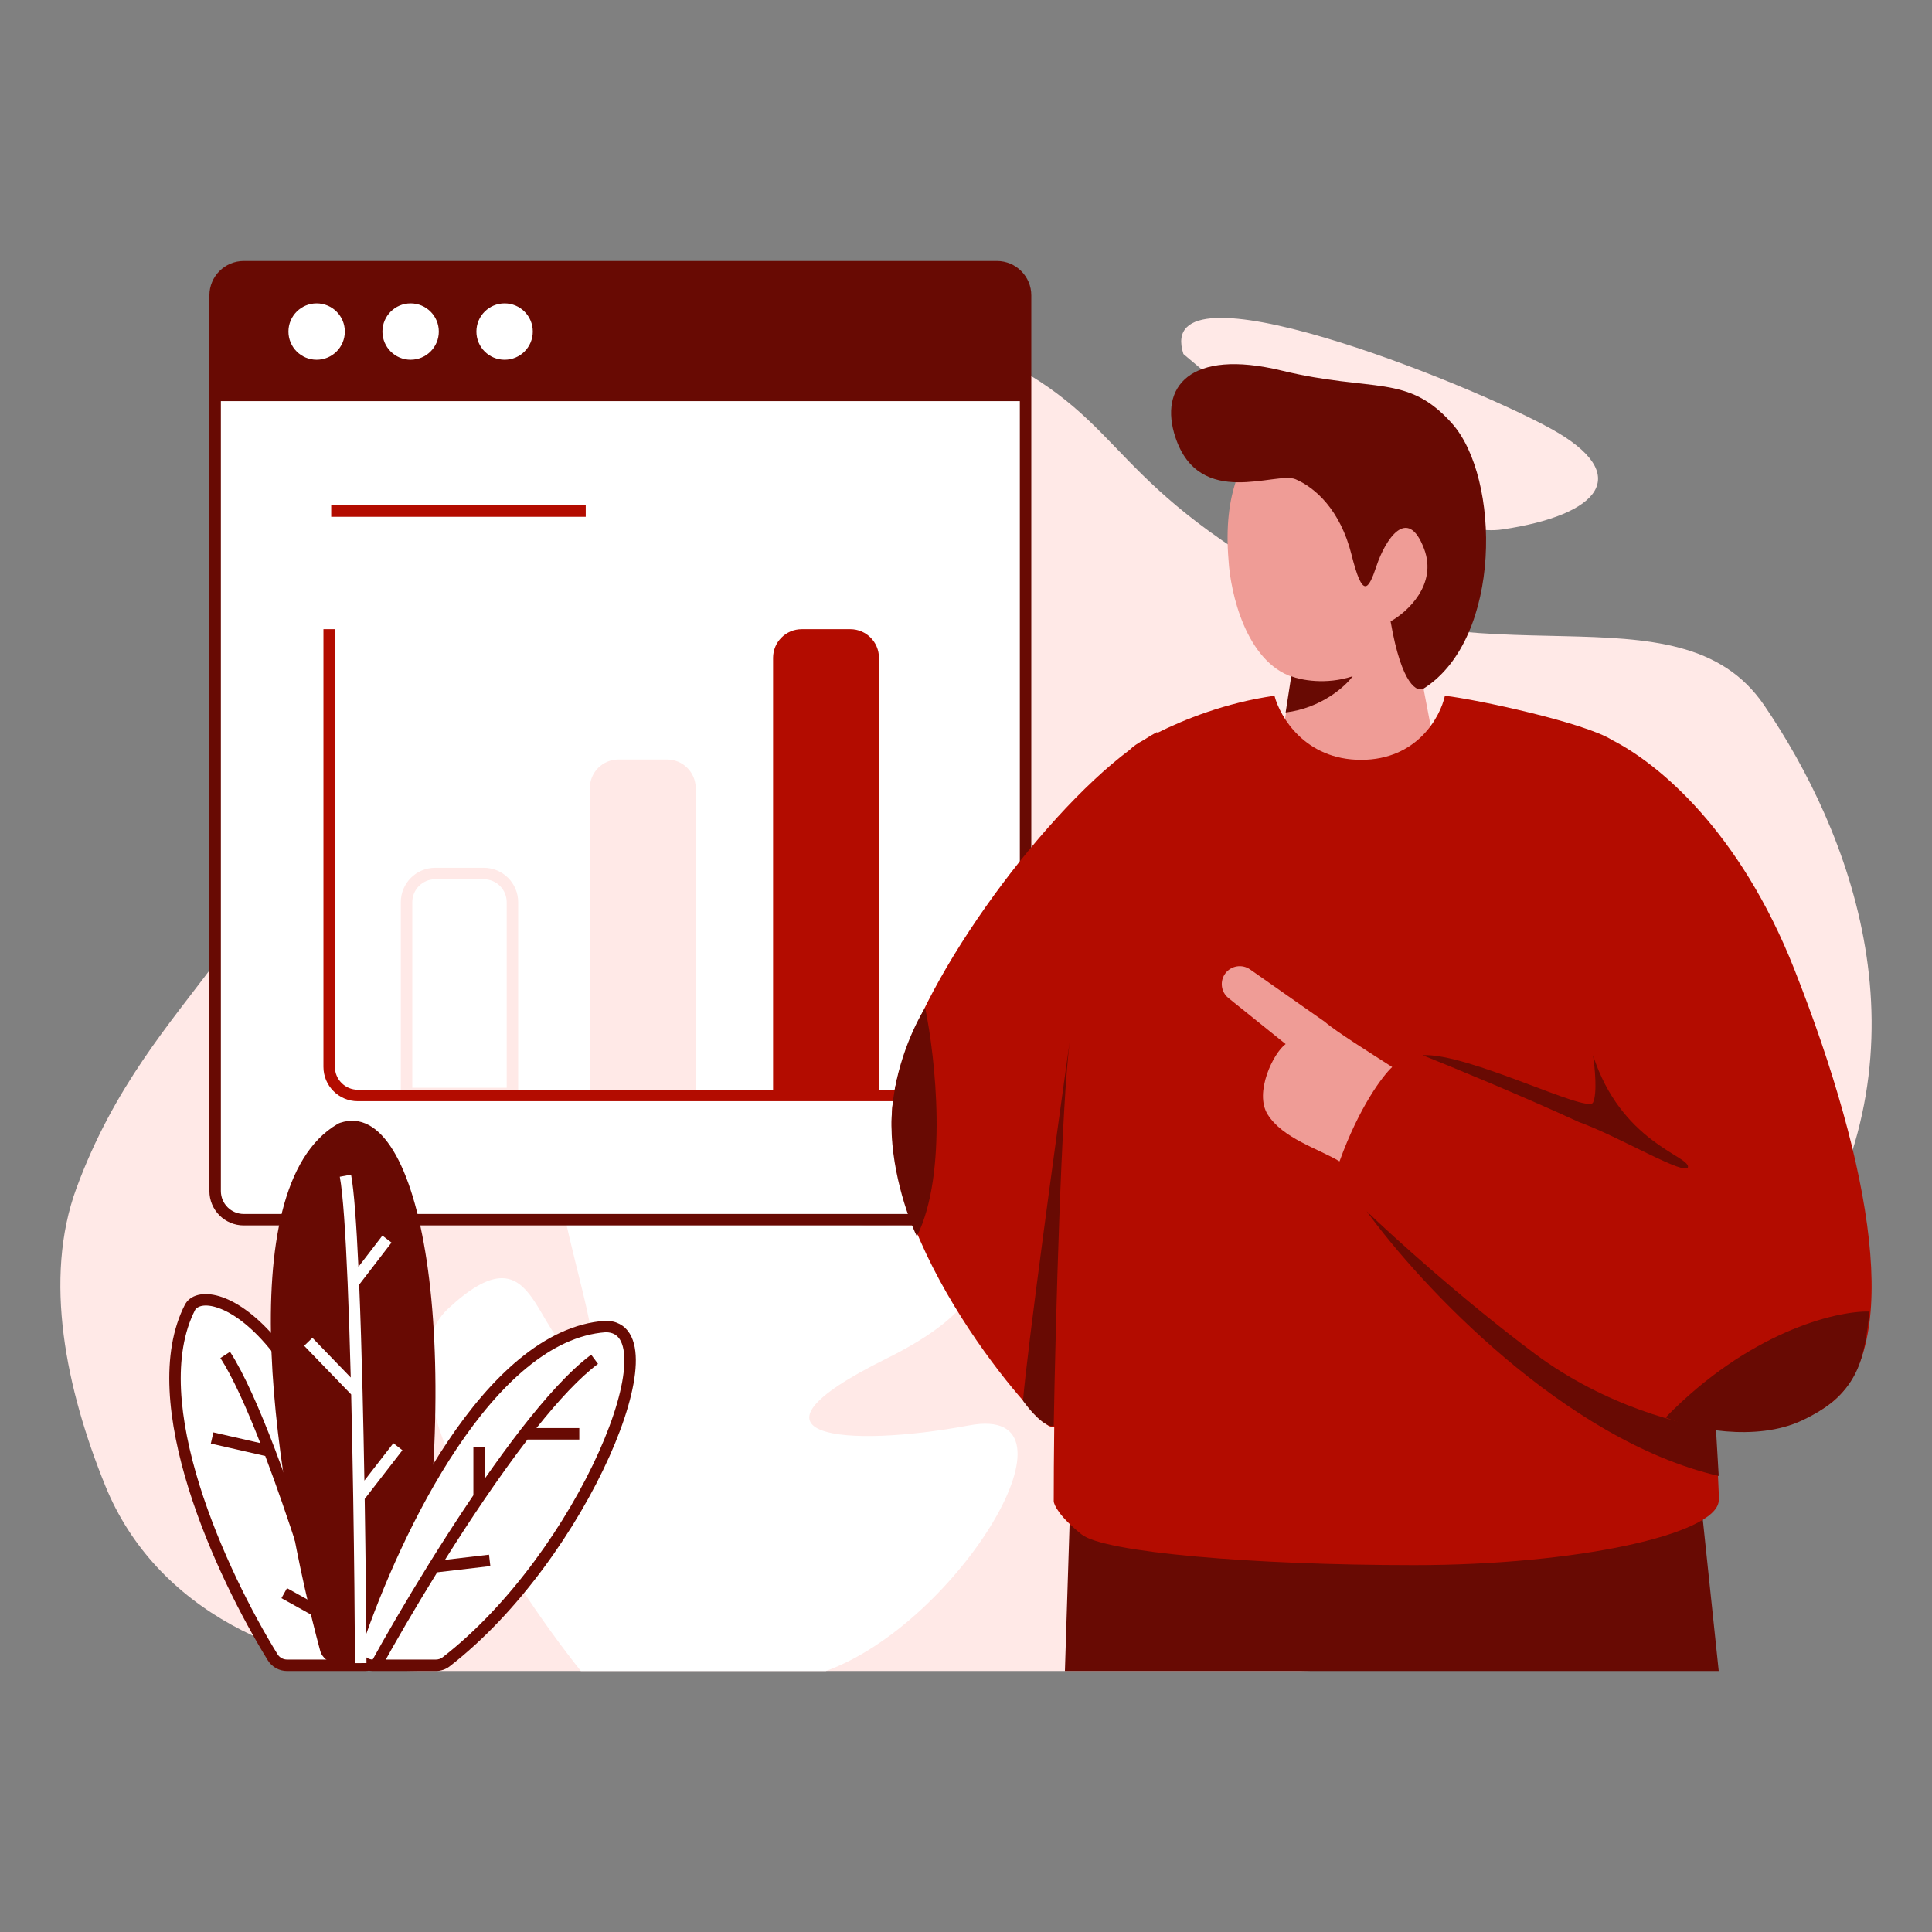
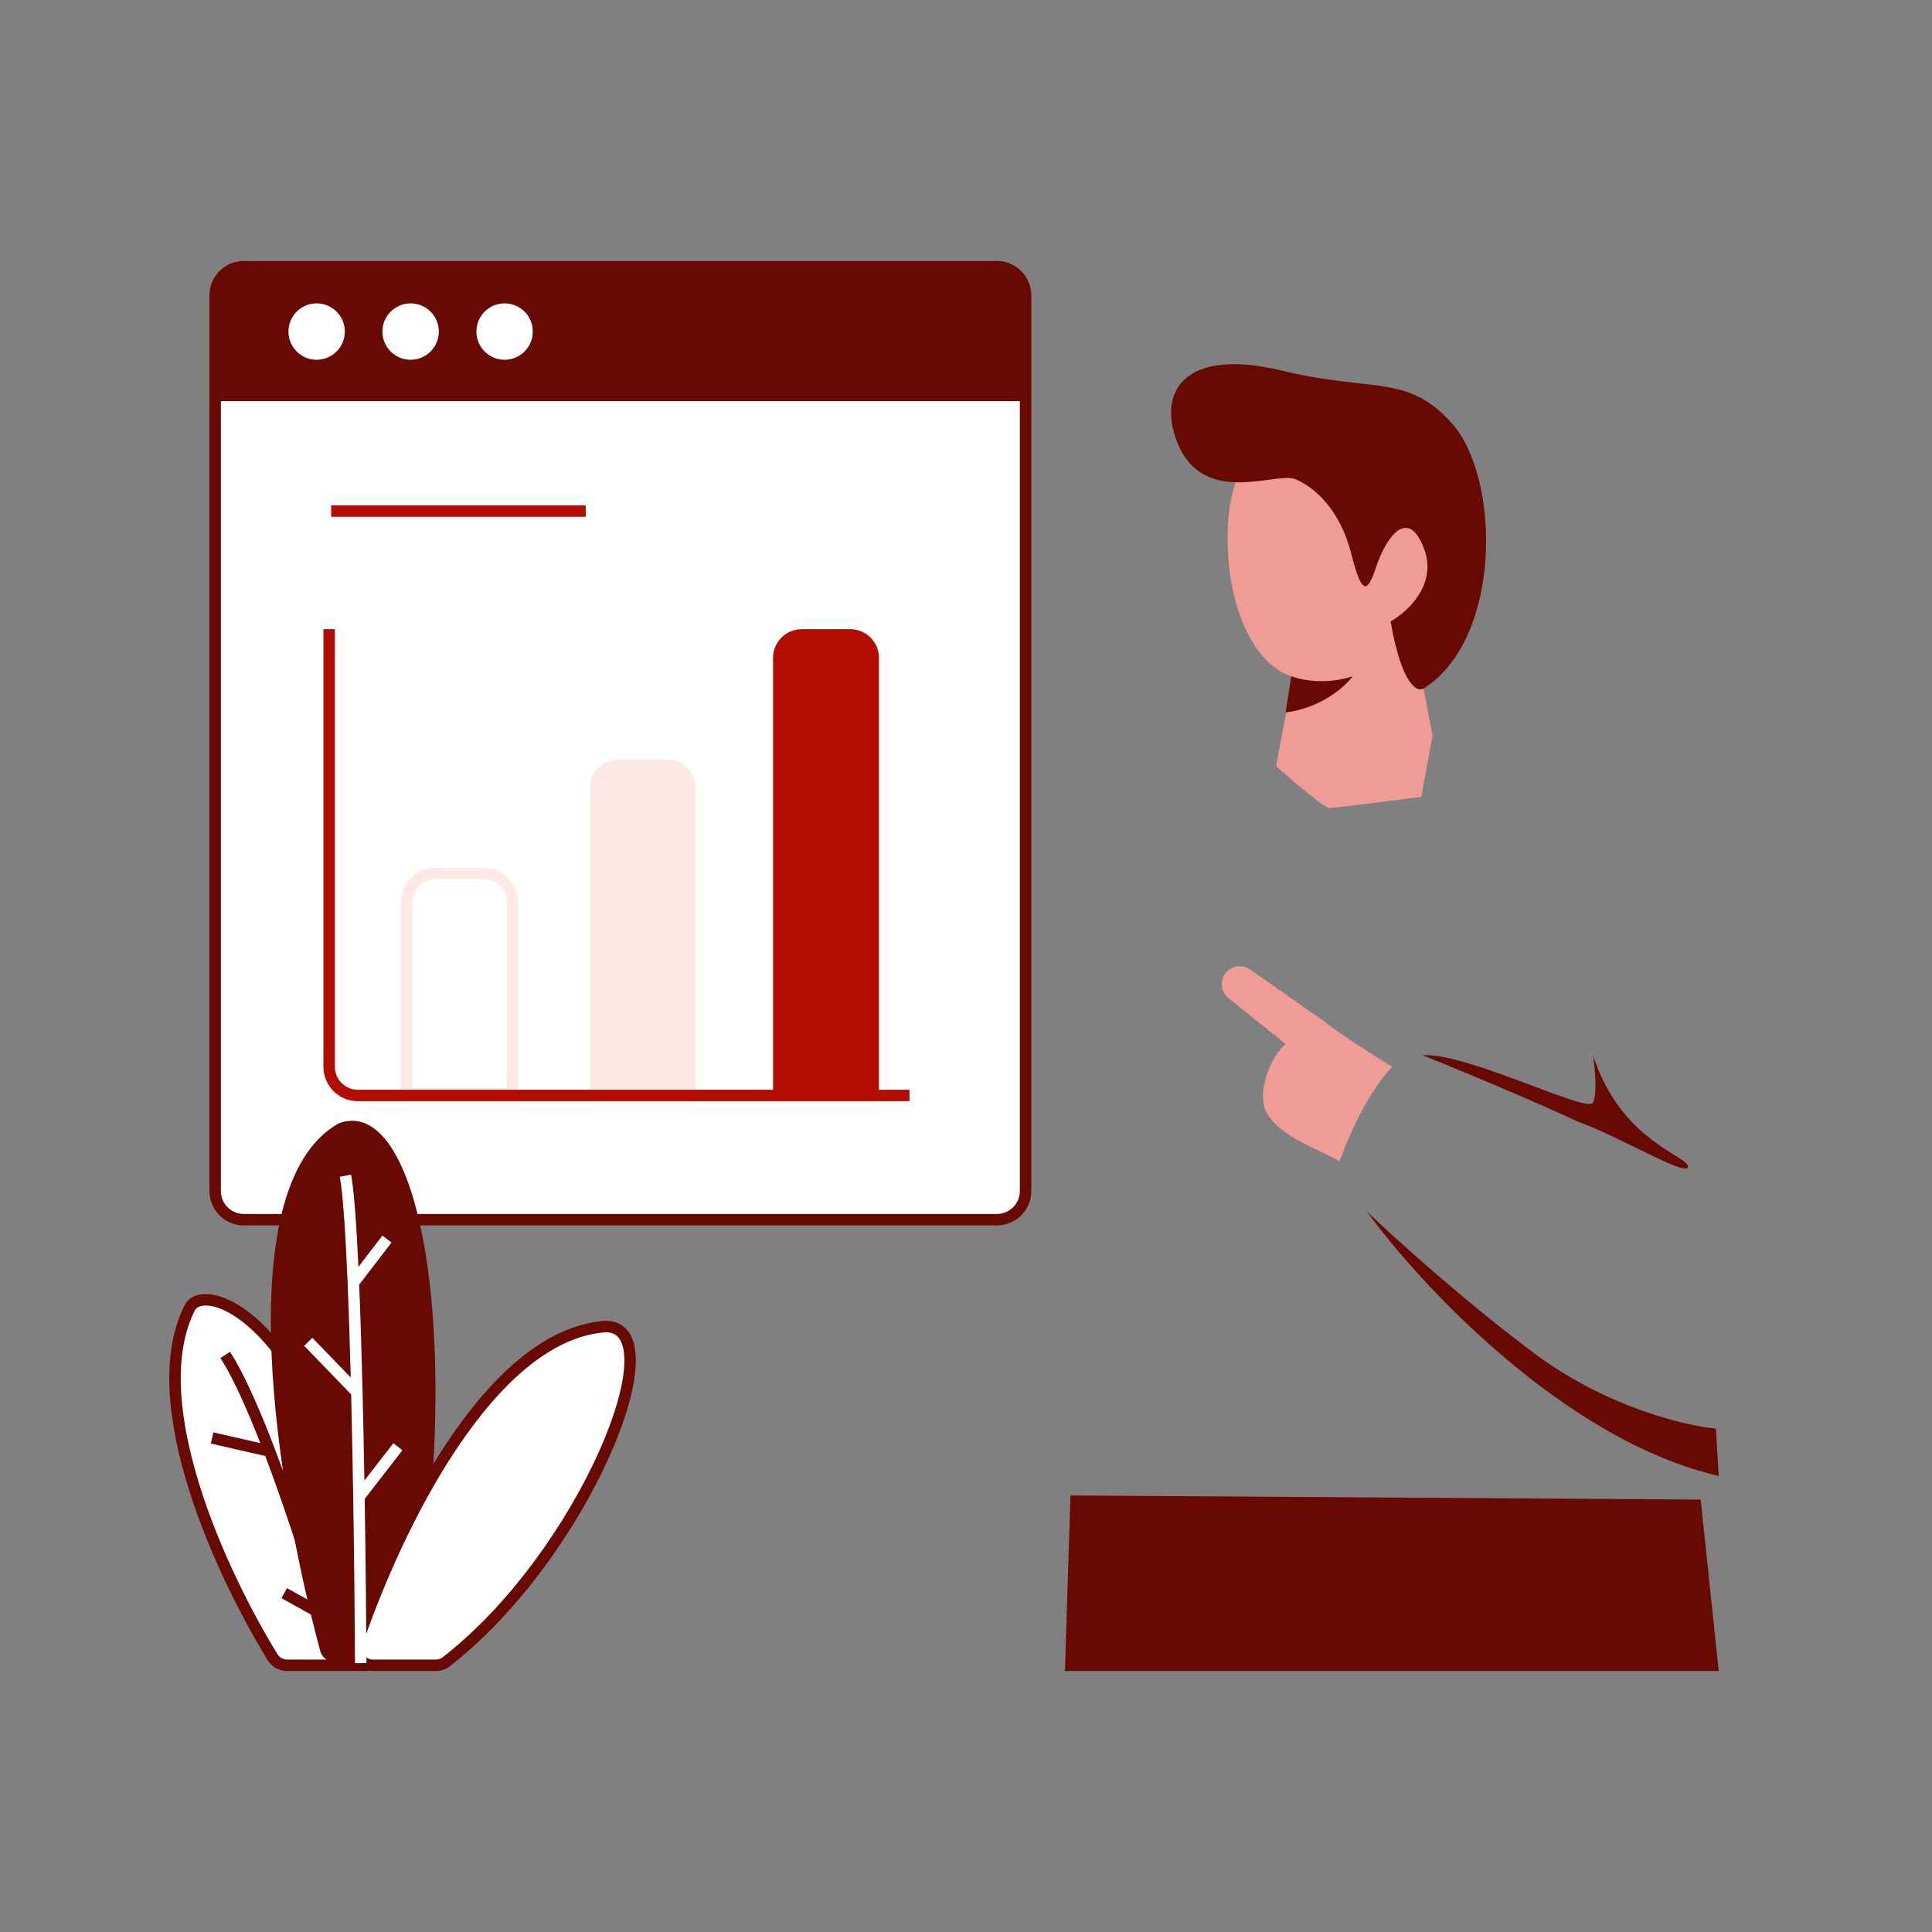
<svg xmlns="http://www.w3.org/2000/svg" fill="none" viewBox="0 0 3000 3000" id="BusinessAnalytics">
  <rect x="0" y="0" width="3000" height="3000" fill="#808080" stroke="none" />
-   <path fill="#ffe9e7" d="M2332.68 822.111C2211.36 839.971 1952.09 647.974 1837.61 549.742 1788.55 397.93 2279.15 594.393 2408.5 665.834 2537.84 737.275 2484.32 799.786 2332.68 822.111ZM118.743 1844.9C66.724 1986 102.849 2157.78 163.553 2307.24 241.576 2499.34 445.141 2594.74 652.279 2594.74H2018.2C2339.78 2594.74 2638.28 2215.39 2806.05 1940.72 3001.98 1619.95 2872.75 1290.86 2739.36 1095.07 2605.96 899.276 2289.15 1070.07 1993.18 899.276 1697.21 728.48 1751.4 640.999 1501.29 532.69 1174.49 391.173 464.735 384.535 464.735 1140.89 464.735 1458.17 235.463 1528.31 118.743 1844.9Z" class="colore7e8ff svgShape" />
-   <path fill="#ffffff" d="M901.912 2594.74H1282.39C1488.75 2520.4 1695.11 2177.8 1504.87 2213.35C1314.64 2248.9 1127.62 2232.74 1375.9 2109.92C1624.18 1987.11 1488.75 1893.37 1375.9 1903.07C1263.04 1912.77 1282.39 1835.2 1327.53 1686.52C1372.67 1537.84 1327.53 1402.1 1201.78 1402.1C1076.03 1402.1 1175.99 1770.55 1076.03 1796.41C976.074 1822.27 1024.44 1650.97 901.912 1686.52C779.385 1722.07 979.298 2145.48 901.912 2109.92C824.526 2074.37 834.2 1903.07 695.551 2032.35C584.631 2135.78 786.909 2450.37 901.912 2594.74Z" class="colorffffff svgShape" />
  <path fill="#ffffff" d="M334.059 458.663C334.059 434.085 353.983 414.161 378.56 414.161H1548C1572.58 414.161 1592.5 434.085 1592.5 458.663V1849.44C1592.5 1874.02 1572.58 1893.94 1548 1893.94H378.56C353.983 1893.94 334.059 1874.02 334.059 1849.44V458.663Z" class="colorffffff svgShape" />
  <path fill="#680a03" fill-rule="evenodd" d="M325.158 458.663C325.158 429.17 349.067 405.261 378.56 405.261H1548C1577.49 405.261 1601.4 429.17 1601.4 458.663V1849.44C1601.4 1878.93 1577.49 1902.84 1548 1902.84H378.56C349.067 1902.84 325.158 1878.93 325.158 1849.44V458.663ZM378.56 423.062C358.898 423.062 342.959 439.001 342.959 458.663V1849.44C342.959 1869.1 358.898 1885.04 378.56 1885.04H1548C1567.66 1885.04 1583.6 1869.1 1583.6 1849.44V458.663C1583.6 439.001 1567.66 423.062 1548 423.062H378.56Z" clip-rule="evenodd" class="color032068 svgShape" />
  <path fill="#680a03" d="M334.059 458.663C334.059 434.085 353.983 414.161 378.56 414.161H1548C1572.58 414.161 1592.5 434.085 1592.5 458.663V622.848H334.059V458.663Z" class="color032068 svgShape" />
  <path fill="#ffe9e7" fill-rule="evenodd" d="M622.378 1400.91C622.378 1371.42 646.287 1347.51 675.78 1347.51H751.197C780.69 1347.51 804.599 1371.42 804.599 1400.91V1706.8H622.378V1400.91ZM675.78 1365.31C656.118 1365.31 640.179 1381.25 640.179 1400.91V1689H786.798V1400.91C786.798 1381.25 770.859 1365.31 751.197 1365.31H675.78Z" clip-rule="evenodd" class="colore7e8ff svgShape" />
  <path fill="#ffe9e7" d="M915.852 1223.85C915.852 1199.27 935.776 1179.35 960.354 1179.35H1035.77C1060.35 1179.35 1080.27 1199.27 1080.27 1223.85V1697.9H915.852V1223.85Z" class="colore7e8ff svgShape" />
  <path fill="#b30c00" d="M1200.42 1021.48C1200.42 996.907 1220.35 976.983 1244.93 976.983H1320.34C1344.92 976.983 1364.84 996.907 1364.84 1021.48V1697.9H1200.42V1021.48Z" class="colorf4ad5e svgShape" />
  <path fill="#b30c00" fill-rule="evenodd" d="M502.226 1656.56V976.983H520.026V1656.56C520.026 1676.22 535.965 1692.16 555.627 1692.16H1412.27V1709.96H555.627C526.134 1709.96 502.226 1686.05 502.226 1656.56ZM909.528 802.492H514.288V784.691H909.528V802.492Z" clip-rule="evenodd" class="colorf4ad5e svgShape" />
  <path fill="#ffffff" d="M535.449 514.856C535.449 539.035 515.847 558.637 491.668 558.637 467.489 558.637 447.888 539.035 447.888 514.856 447.888 490.677 467.489 471.076 491.668 471.076 515.847 471.076 535.449 490.677 535.449 514.856ZM681.383 514.856C681.383 539.035 661.782 558.637 637.603 558.637 613.423 558.637 593.822 539.035 593.822 514.856 593.822 490.677 613.423 471.076 637.603 471.076 661.782 471.076 681.383 490.677 681.383 514.856ZM827.317 514.856C827.317 539.035 807.716 558.637 783.536 558.637 759.357 558.637 739.756 539.035 739.756 514.856 739.756 490.677 759.357 471.076 783.536 471.076 807.716 471.076 827.317 490.677 827.317 514.856Z" class="colorffffff svgShape" />
  <path fill="#680a03" d="M2668.83 2594.74L2640.85 2328.56L1662.26 2322.15L1653.59 2594.74H2668.83Z" class="color032068 svgShape" />
  <path fill="#ef9c96" d="M2207.03 1051.39L2224.38 1142.25L2207.03 1237.44C2162.2 1243.21 2070.8 1254.75 2063.85 1254.75C2056.91 1254.75 2006.01 1211.48 1981.42 1189.84L2007.45 1051.39C1934.56 1027.16 1910.56 920.139 1907.66 869.66C1890.31 661.973 2029.15 636.012 2055.18 636.012C2081.21 636.012 2246.08 636.012 2267.77 809.084C2285.12 947.542 2234.51 1028.31 2207.03 1051.39Z" class="colorefcb96 svgShape" />
  <path fill="#680a03" d="M2159.3 964.849C2176.66 1065.23 2201.24 1075.9 2211.37 1068.69C2332.85 990.81 2329.92 741.976 2254.75 657.646C2185.34 579.763 2133.27 610.051 1990.1 575.437C1846.92 540.822 1799.2 601.397 1825.23 679.28C1862.7 791.394 1981.42 731.202 2011.79 744.182C2042.16 757.163 2081.21 791.777 2098.56 861.006C2115.92 930.235 2124.6 917.254 2137.61 878.313C2150.63 839.372 2185.34 783.123 2211.37 852.352C2232.19 907.735 2185.34 950.426 2159.3 964.849Z" class="color032068 svgShape" />
-   <path fill="#b30c00" fill-rule="evenodd" d="M1679.61 2382.72C1714.32 2410.42 1944.27 2430.32 2195.91 2430.32C2447.55 2430.32 2664.48 2382.72 2668.82 2330.8C2669.6 2321.5 2667.31 2279.3 2662.59 2215.98C2732.97 2224.43 2797.1 2214.09 2842.37 2179.37C2955.17 2092.83 2907.45 1811.59 2785.96 1504.39C2701.66 1291.18 2576.42 1186.31 2503.17 1149.08C2461.69 1122.44 2293.93 1086.09 2243.64 1080.36C2236.4 1113.53 2200.25 1179.87 2113.48 1179.87C2026.7 1179.87 1987.66 1113.53 1978.98 1080.36C1902.64 1091.23 1838.48 1117.3 1796.71 1138.19L1796.76 1136.61C1790.01 1140.28 1783.07 1144.45 1775.97 1149.08C1775.66 1149.25 1775.36 1149.42 1775.06 1149.58C1767.08 1154.01 1760.18 1158.25 1753.89 1164.57C1611.8 1270.84 1421.02 1533.8 1389.61 1690.44C1346.22 1906.78 1597.86 2196.67 1628.23 2213.98C1630.65 2215.36 1633.61 2215.84 1637.01 2215.53C1636.46 2259.36 1636.23 2298.49 1636.23 2330.8C1636.23 2336.57 1644.9 2355.03 1679.61 2382.72Z" clip-rule="evenodd" class="colorf4ad5e svgShape" />
  <path fill="#680a03" d="M2100.47 1050.07C2058.81 1063.91 2019.48 1055.84 2005.02 1050.07L1996.34 1106.32C2051.87 1099.39 2088.9 1065.93 2100.47 1050.07Z" class="color032068 svgShape" />
  <path fill="#ef9c96" d="M1941.13 1505.33L2057.08 1586.59C2075.49 1602.47 2127.71 1634.87 2161.77 1656.89C2147.37 1670.15 2110.87 1718.01 2080 1803.37C2047.42 1783.72 1991.86 1767.82 1968.45 1730.54C1947.2 1696.69 1977.24 1635.02 1996.34 1621.21L1907.55 1549.77C1895.7 1540.23 1893.7 1522.98 1903.05 1511C1912.2 1499.29 1928.95 1496.79 1941.13 1505.33Z" class="colorefcb96 svgShape" />
-   <path fill="#680a03" d="M1423.64 1919.76C1472.23 1822.84 1452.56 1642.84 1436.65 1564.96 1420.75 1589.48 1388.06 1657.55 1384.59 1733.7 1381.12 1809.86 1409.18 1889.47 1423.64 1919.76ZM2586.39 2201C2714.82 2069.46 2849.6 2035.14 2903.11 2036.58 2894.43 2105.81 2890.1 2162.06 2798.98 2205.33 2726.1 2239.94 2625.44 2218.31 2586.39 2201ZM1661.49 1613.76C1648.03 1714.73 1639.07 2054.06 1636.23 2213.98 1622.35 2217.44 1598.63 2189.46 1588.51 2175.04 1595.37 2092.94 1639.51 1770.28 1661.49 1613.76 1661.74 1611.83 1662 1609.98 1662.26 1608.23 1662.01 1610.05 1661.75 1611.89 1661.49 1613.76Z" class="color032068 svgShape" />
  <path fill="#680a03" d="M2668.83 2291.86C2429.33 2236.48 2204.59 1994.76 2122.16 1880.82 2162.65 1919.76 2271.41 2018.41 2382.48 2101.48 2493.55 2184.56 2616.76 2213.98 2664.49 2218.31L2668.83 2291.86ZM2473.59 1712.07C2480.53 1698.22 2476.48 1657.26 2473.59 1638.51 2516.97 1772.65 2621.1 1794.28 2621.1 1811.59 2621.1 1828.89 2512.64 1763.99 2451.89 1742.36 2361.65 1700.82 2252.32 1655.82 2208.93 1638.51 2278.35 1634.19 2464.91 1729.38 2473.59 1712.07Z" class="color032068 svgShape" />
  <path fill="#ffffff" d="M295.428 2029.25C219.244 2176.37 344.505 2445.49 423.416 2573.46C428.198 2581.22 436.695 2585.84 445.807 2585.84H566.747C582.976 2585.84 595.424 2571.19 592.932 2555.15C515.009 2053.65 322.045 1986 295.428 2029.25Z" class="colorffffff svgShape" />
  <path fill="#680a03" fill-rule="evenodd" d="M303.156 2033.69C267.017 2103.87 278.251 2204.7 309.759 2305.89C341.138 2406.67 391.815 2505.26 430.991 2568.79C434.11 2573.85 439.699 2576.94 445.807 2576.94H566.747C577.467 2576.94 585.798 2567.21 584.137 2556.52C545.311 2306.64 477.99 2166.09 418.079 2093.59C388.093 2057.3 360.297 2038.45 339.235 2031.05C317.634 2023.47 306.542 2028.56 303.156 2033.69ZM431.801 2082.25C494.507 2158.13 562.63 2302.16 601.726 2553.78C605.049 2575.17 588.485 2594.74 566.747 2594.74H445.807C433.69 2594.74 422.286 2588.59 415.839 2578.13C376.105 2513.7 324.696 2413.74 292.763 2311.18C261.009 2209.2 247.691 2102.08 287.524 2025.16L287.676 2024.87L287.848 2024.59C297.954 2008.17 320.958 2005.77 345.133 2014.26C370.172 2023.05 400.478 2044.34 431.801 2082.25Z" clip-rule="evenodd" class="color032068 svgShape" />
  <path fill="#680a03" d="M524.367 1745.22C352.321 1845.33 431.428 2319.52 497.106 2563.03C500.222 2574.58 510.718 2582.44 522.683 2582.44H612.649C625.498 2582.44 636.556 2573.21 638.815 2560.56C723.83 2084.55 654.009 1701.56 528.274 1743.45C526.94 1743.89 525.583 1744.52 524.367 1745.22Z" class="color032068 svgShape" />
  <path fill="#ffffff" d="M940.253 2059.8C759.742 2072.51 614.744 2373.89 554.304 2551.5C548.52 2568.49 561.339 2585.84 579.293 2585.84H676.816C682.593 2585.84 688.195 2584.01 692.761 2580.47C906.13 2415.1 1051.03 2059.8 940.253 2059.8Z" class="colorffffff svgShape" />
  <path fill="#680a03" fill-rule="evenodd" d="M940.555 2068.7C897.97 2071.78 856.875 2091.89 817.946 2123.89 778.923 2155.96 742.544 2199.62 709.648 2248.76 643.85 2347.04 592.794 2466.02 562.73 2554.36 558.977 2565.39 567.23 2576.94 579.293 2576.94H676.816C680.708 2576.94 684.372 2575.71 687.309 2573.43 792.572 2491.85 881.334 2362.99 929.94 2254.48 954.284 2200.14 968.151 2151.78 969.429 2117.57 970.07 2100.38 967.483 2087.94 962.611 2080.08 958.188 2072.94 951.413 2068.77 940.555 2068.7ZM946.185 2261.76C896.693 2372.24 806.319 2503.72 698.214 2587.5 692.018 2592.3 684.479 2594.74 676.816 2594.74H579.293C555.448 2594.74 538.063 2571.59 545.878 2548.63 576.254 2459.37 627.917 2338.85 694.856 2238.86 728.328 2188.86 765.821 2143.69 806.643 2110.14 847.46 2076.58 892.072 2054.27 939.627 2050.92L939.94 2050.9H940.253C956.913 2050.9 969.758 2057.82 977.74 2070.7 985.314 2082.92 987.915 2099.52 987.217 2118.23 985.814 2155.8 970.891 2206.61 946.185 2261.76ZM357.201 2099.08C378.865 2132.56 403.133 2187.83 426.839 2250.08 442.237 2290.51 457.5 2334.16 471.764 2377.18L493.978 2308.21 510.922 2313.67 481.194 2405.96C503.265 2474.13 522.309 2538.55 534.782 2583.46L517.631 2588.22C511.843 2567.38 504.626 2542.3 496.341 2514.57L437.039 2481.62 445.684 2466.06 488.96 2490.11C481.106 2464.32 472.494 2436.82 463.375 2408.71 447.315 2359.22 429.7 2307.92 411.892 2260.86L327.384 2241.56 331.347 2224.21 404.204 2240.85C382.535 2185.3 361.071 2137.83 342.256 2108.75L357.201 2099.08Z" clip-rule="evenodd" class="color032068 svgShape" />
  <path fill="#ffffff" fill-rule="evenodd" d="M556.54 1967.13C553.474 1900.58 549.733 1848.5 545.137 1823.98L527.641 1827.26C532.499 1853.17 536.552 1913.72 539.823 1992.29C541.673 2036.74 543.266 2086.7 544.627 2139L485.095 2077.37L472.293 2089.74L545.287 2165.3C546.557 2217.71 547.604 2271.87 548.45 2324.66C550.006 2421.65 550.887 2514.02 551.246 2582.49L569.046 2582.4C568.691 2514.6 567.824 2423.42 566.298 2327.5L624.876 2251.91L610.805 2241.01L565.829 2299.04C565.042 2253.15 564.104 2206.6 562.998 2161.39C561.547 2102.06 559.807 2045.01 557.742 1994.78L607.929 1929.47L593.814 1918.62L556.54 1967.13Z" clip-rule="evenodd" class="colorffffff svgShape" />
-   <path fill="#680a03" fill-rule="evenodd" d="M832.983 2217.54C867.531 2174.16 900.44 2138.78 928.594 2117.85L917.973 2103.56C884.729 2128.28 846.472 2170.84 807.644 2220.99C789.453 2244.49 771.044 2269.77 752.86 2295.87V2246.46H735.059V2321.78C711.053 2357.18 687.685 2393.5 666.004 2428.42C629.697 2486.91 598.087 2541.55 576.102 2581.55L591.702 2590.13C613.077 2551.23 643.674 2498.3 678.867 2441.46L761.417 2431.78L759.344 2414.1L690.925 2422.12C710.147 2391.51 730.51 2360.14 751.321 2329.52C773.69 2296.6 796.554 2264.59 819.055 2235.34H899.527V2217.54H832.983Z" clip-rule="evenodd" class="color032068 svgShape" />
</svg>